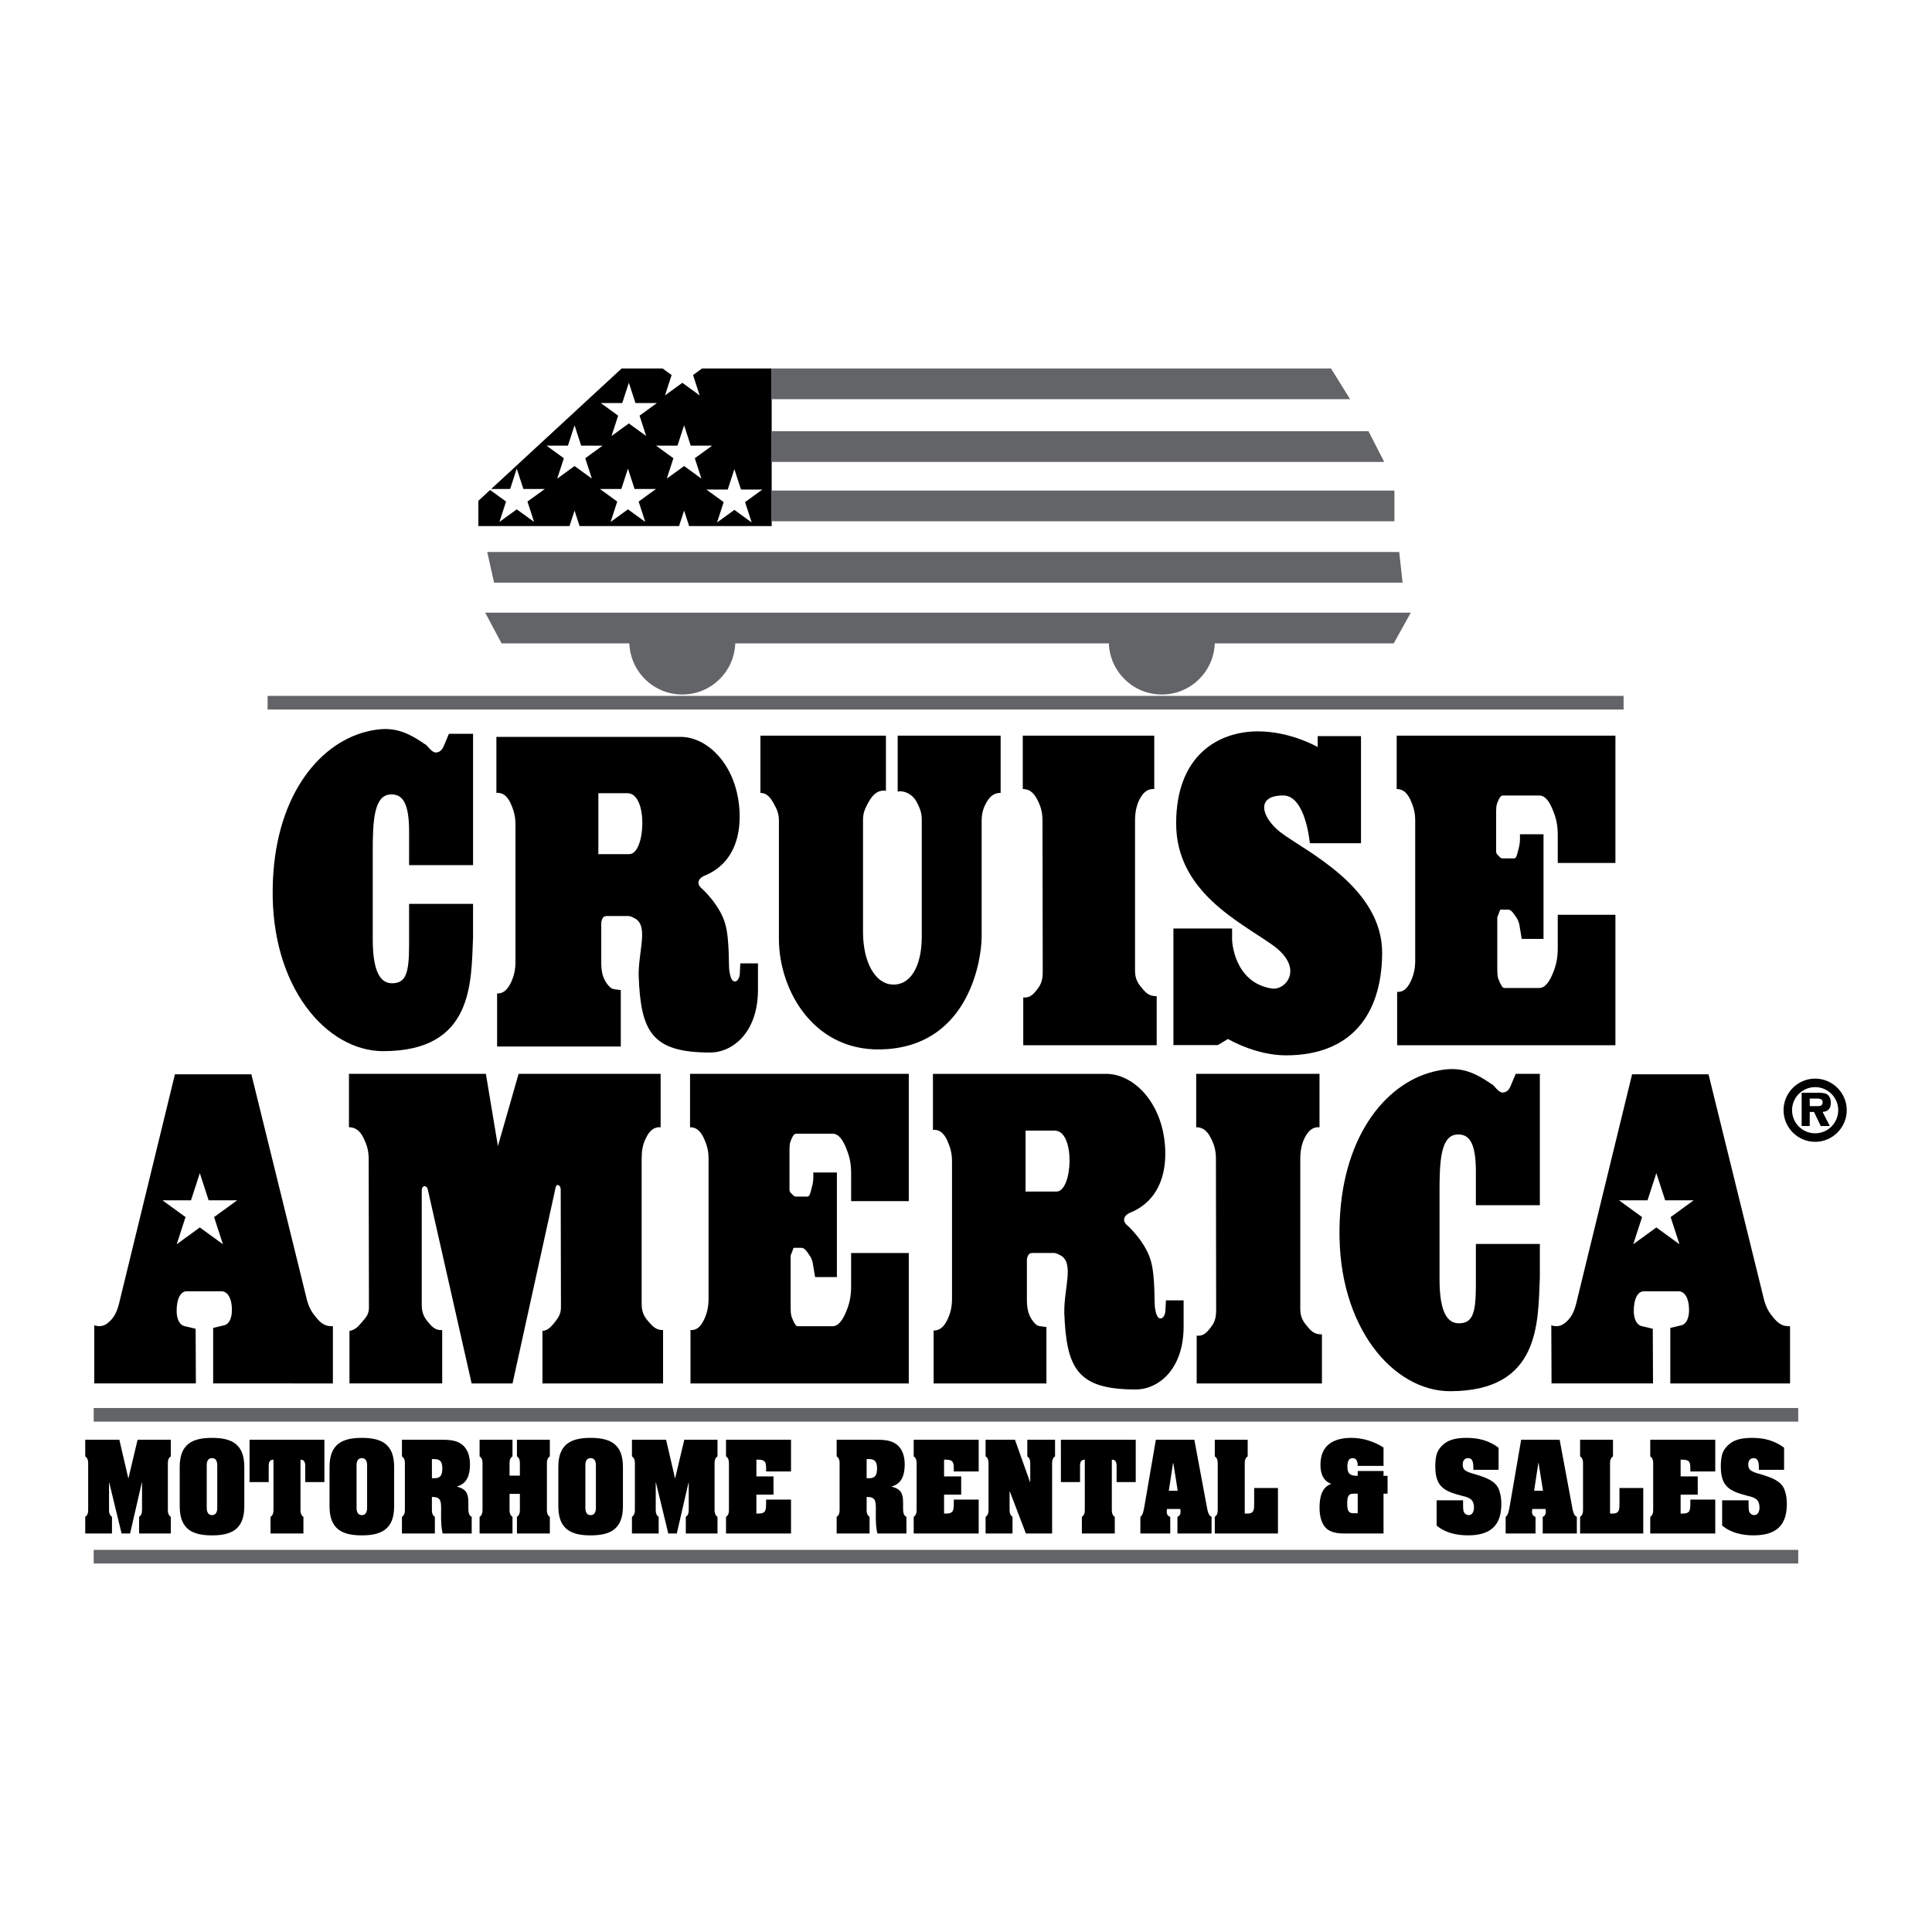
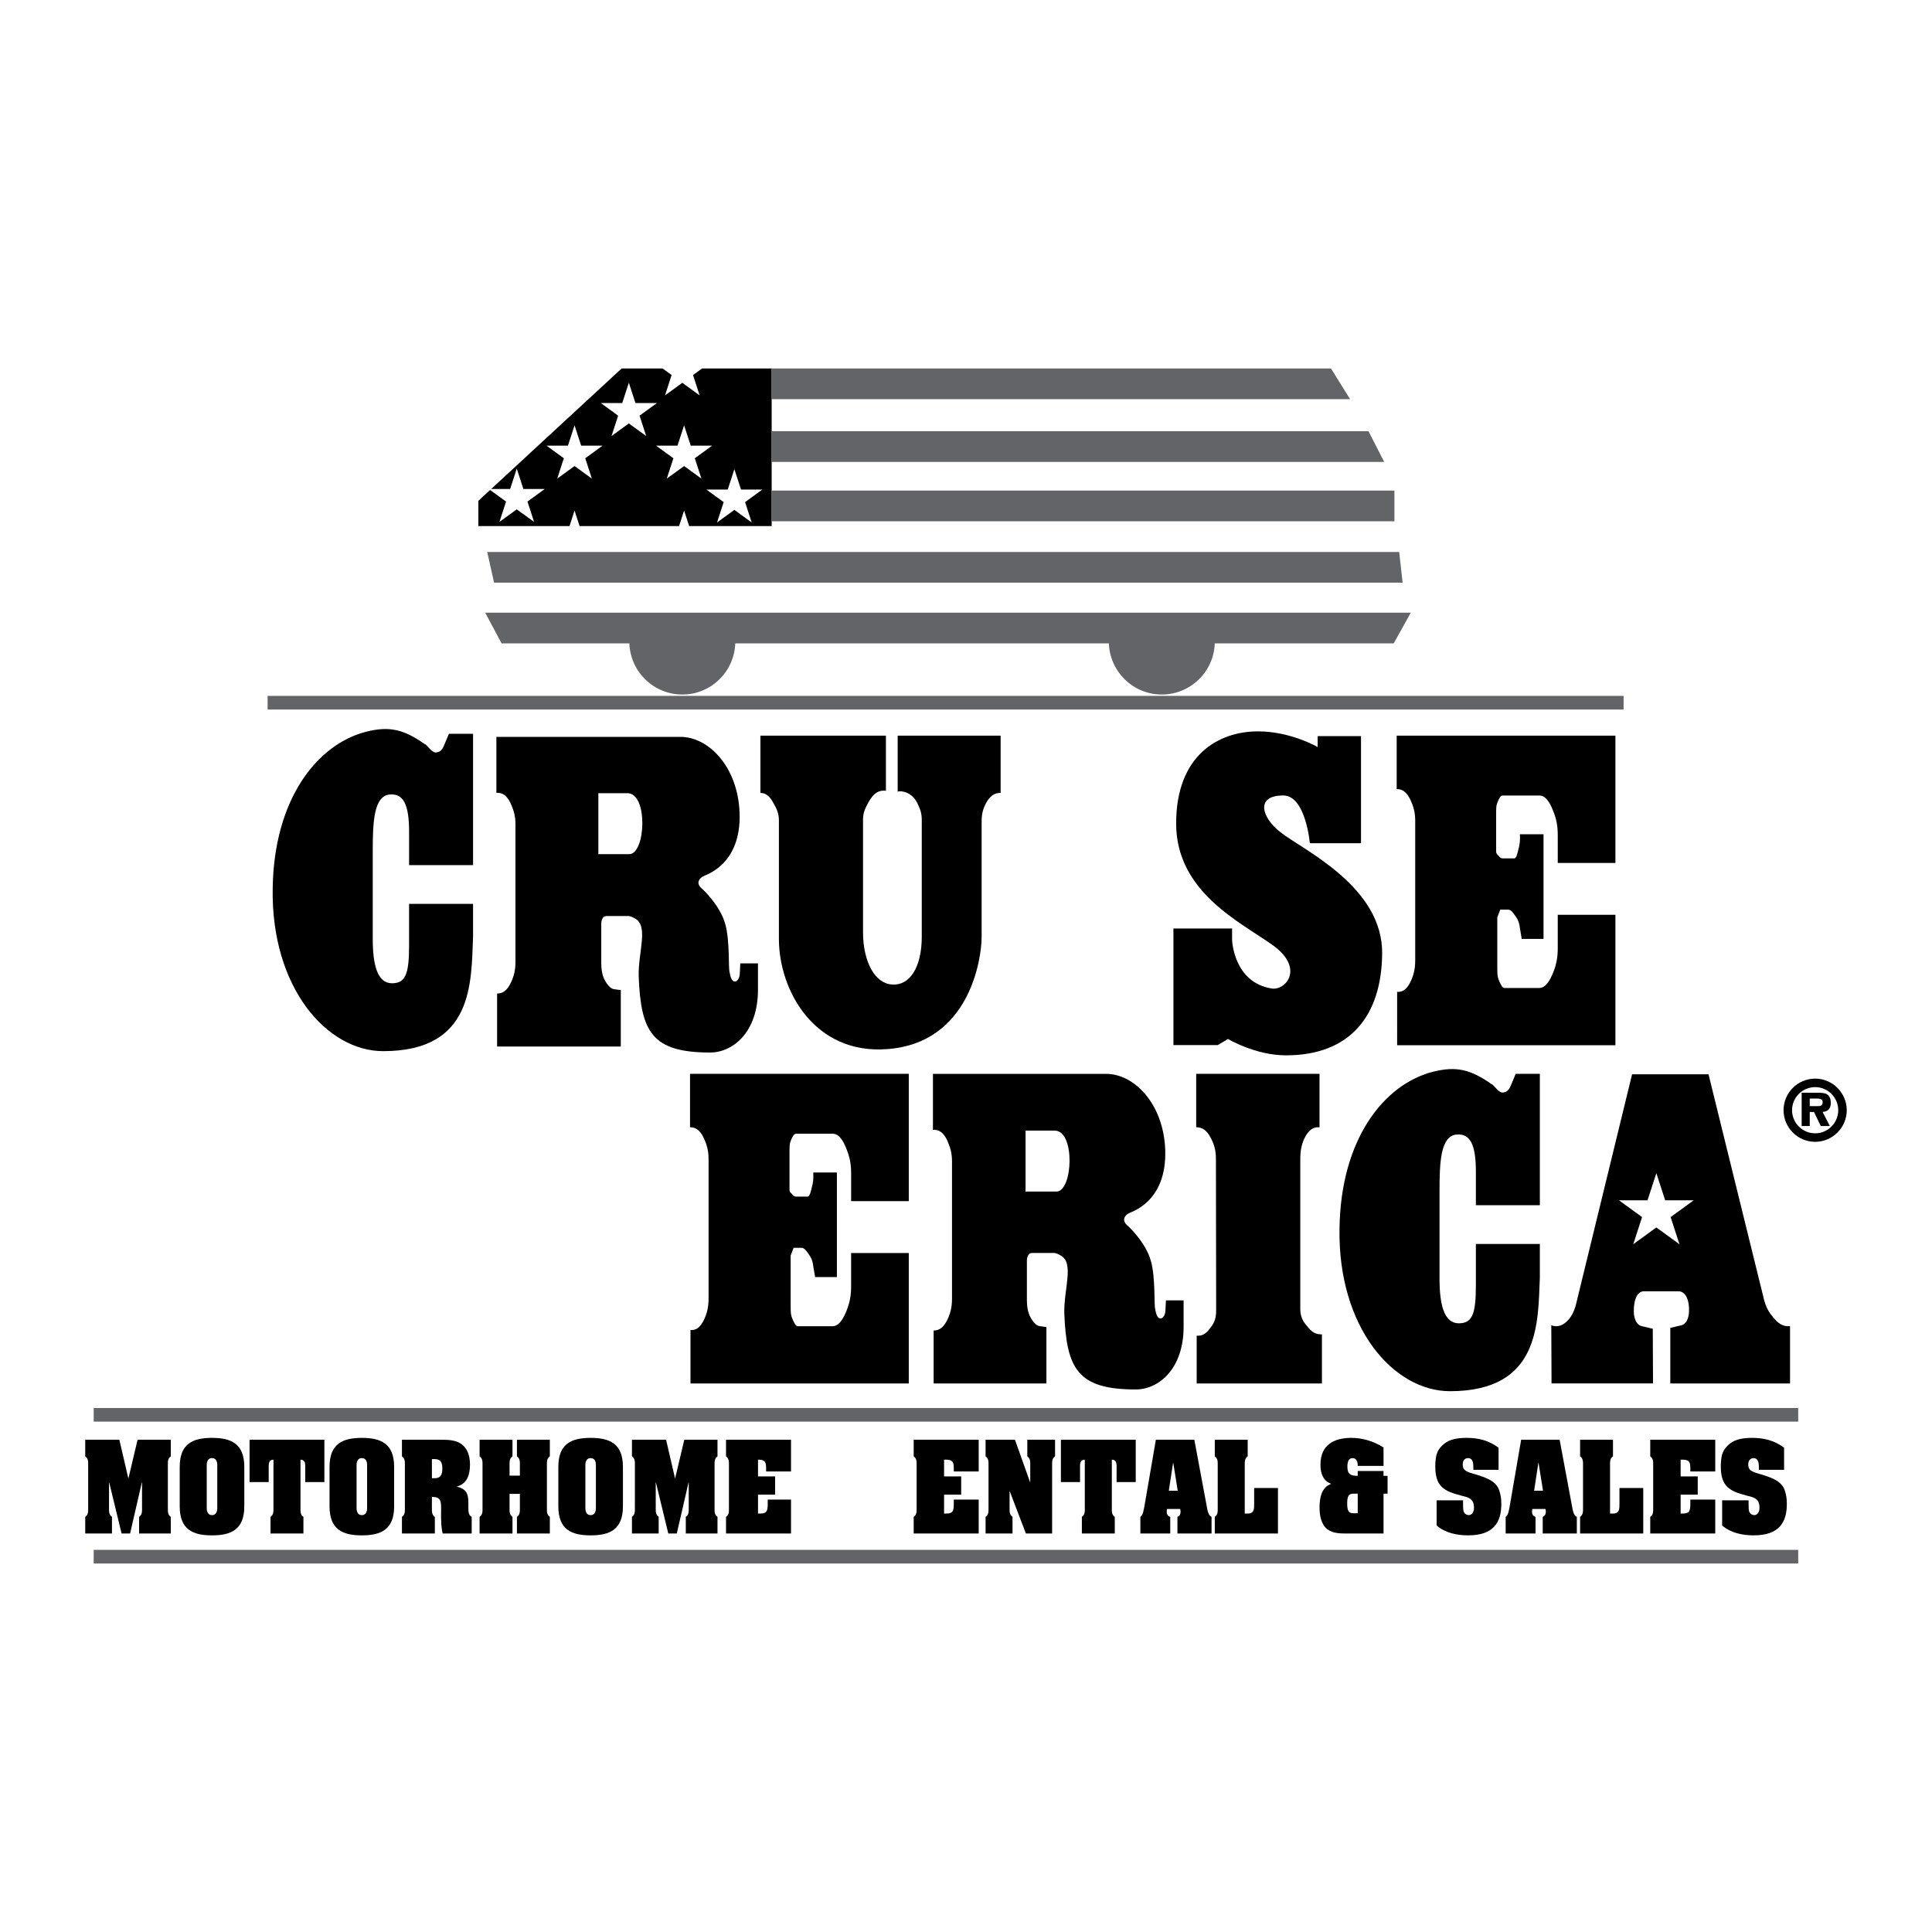
<svg xmlns="http://www.w3.org/2000/svg" version="1.0" id="Layer_1" x="0px" y="0px" width="192.756px" height="192.756px" viewBox="0 0 192.756 192.756" enable-background="new 0 0 192.756 192.756" xml:space="preserve">
  <g>
    <polygon fill-rule="evenodd" clip-rule="evenodd" fill="#FFFFFF" points="0,0 192.756,0 192.756,192.756 0,192.756 0,0  " />
    <polygon fill-rule="evenodd" clip-rule="evenodd" points="70.042,36.764 69.144,37.417 69.804,39.449 68.076,38.193 66.348,39.449    67.007,37.417 66.108,36.764 62.019,36.764 49.005,48.786 50.897,48.786 51.557,46.754 52.217,48.786 54.354,48.786 52.625,50.042    53.286,52.073 51.557,50.817 49.829,52.073 50.489,50.042 48.897,48.885 47.728,49.966 47.728,52.484 56.821,52.484 57.323,50.939    57.825,52.484 67.75,52.484 68.253,50.939 68.755,52.484 76.99,52.484 76.99,36.764 70.042,36.764  " />
    <path fill-rule="evenodd" clip-rule="evenodd" d="M70.846,105.01c-5.81,0-6.917-2.062-7.125-7.646   c-0.046-2.407,1-4.941-0.345-5.715c-0.255-0.128-0.441-0.257-0.719-0.257h-2.042c-0.186,0-0.325,0-0.464,0.172   c-0.069,0.128-0.163,0.301-0.163,0.559v3.952c0,0.859,0.163,1.504,0.534,2.02c0.208,0.299,0.44,0.557,0.766,0.6l0.649,0.086v5.629   H49.596v-5.285c0.58,0,0.998-0.301,1.392-1.117c0.278-0.6,0.44-1.202,0.44-2.061V82.24c0-0.902-0.208-1.46-0.487-2.105   c-0.372-0.773-0.812-1.074-1.416-1.031v-5.585h18.373c2.784,0,5.73,2.965,5.893,7.604c0.163,5.284-3.526,6.186-3.643,6.315   c0,0-0.464,0.215-0.464,0.645c0,0.301,0.325,0.559,0.325,0.559c0.023,0,1.81,1.632,2.343,3.522   c0.487,1.676,0.302,4.511,0.441,4.812c0,0,0.093,0.903,0.487,0.944c0.278,0.043,0.534-0.342,0.534-0.858l0.046-0.945h1.763v2.62   C75.625,102.99,73.119,105.01,70.846,105.01L70.846,105.01z" />
    <path fill-rule="evenodd" clip-rule="evenodd" d="M86.104,81.772v11.213c0,3.007,1.209,5.155,2.909,5.241   c1.749,0.129,2.952-1.719,2.952-4.769V81.815c0-0.773-0.194-1.16-0.461-1.718c-0.51-1.031-1.53-1.246-1.942-1.117v-5.585h10.271   v5.714c-0.558,0-0.946,0.215-1.335,0.816c-0.34,0.559-0.559,1.117-0.559,1.976v11.557c0,2.191-1.19,10.61-9.421,11.212   c-7.212,0.559-10.806-5.799-10.806-10.997V81.858c0-0.73-0.243-1.203-0.51-1.675c-0.364-0.688-0.753-1.074-1.335-1.074v-5.714   h12.521v5.5c-0.705-0.086-1.214,0.214-1.724,1.117C86.371,80.57,86.104,81,86.104,81.772L86.104,81.772z" />
-     <path fill-rule="evenodd" clip-rule="evenodd" d="M113.242,96.852c0,0.945,0.388,1.375,0.825,1.891s0.802,0.645,1.336,0.645v4.896   H102.09v-4.768c0.51,0.043,0.85-0.129,1.263-0.645c0.364-0.473,0.681-0.816,0.681-1.891l-0.025-15.122   c0-0.859-0.193-1.46-0.509-2.062c-0.389-0.773-0.851-1.074-1.457-1.074v-5.327h13.118v5.327c-0.655-0.043-1.117,0.301-1.53,1.16   c-0.267,0.602-0.388,1.203-0.388,2.019V96.852L113.242,96.852z" />
-     <path fill-rule="evenodd" clip-rule="evenodd" d="M17.624,130.895c0.024,0.816,0.364,1.332,0.801,1.418l1.093,0.258l0.024,5.455   H9.404v-5.799c0.655,0.215,1.178,0.043,1.736-0.602c0.486-0.559,0.68-1.246,0.899-2.234l5.415-22.211h7.625l5.439,22.082   c0.194,0.902,0.461,1.504,0.898,2.02c0.583,0.773,1.044,1.074,1.797,1.031v5.713H21.266v-5.541l1.093-0.258   c0.437-0.086,0.753-0.602,0.777-1.418c0.025-1.332-0.461-1.977-1.044-1.977h-3.473C18.036,128.832,17.599,129.562,17.624,130.895   L17.624,130.895z" />
-     <path fill-rule="evenodd" clip-rule="evenodd" d="M42.077,130.207c0,0.902,0.34,1.375,0.729,1.805   c0.413,0.516,0.801,0.73,1.312,0.688v5.326h-9.251v-5.24c0.486-0.086,0.801-0.344,1.189-0.816c0.34-0.43,0.753-0.73,0.753-1.504   L36.783,115.6c0-0.857-0.218-1.459-0.51-2.061c-0.389-0.773-0.85-1.074-1.457-1.074v-5.328h13.66l1.2,7.207l2.066-7.207h14.17   v5.328c-0.631-0.043-1.117,0.301-1.505,1.16c-0.292,0.602-0.389,1.203-0.389,2.018v14.479c0,0.945,0.389,1.418,0.826,1.891   c0.437,0.516,0.801,0.688,1.311,0.688v5.326H54.121v-5.24c0.51-0.043,0.801-0.344,1.189-0.816c0.316-0.43,0.656-0.773,0.656-1.547   l-0.024-11.729c0-0.301-0.17-0.473-0.315-0.473c-0.17,0-0.219,0.344-0.267,0.602l-4.225,19.203h-4.079l-4.371-19.332   c-0.049-0.258-0.243-0.387-0.389-0.344c-0.122,0.043-0.194,0.172-0.219,0.344V130.207L42.077,130.207z" />
    <path fill-rule="evenodd" clip-rule="evenodd" d="M68.867,132.699c0.594,0.043,1.004-0.258,1.393-1.074   c0.274-0.602,0.434-1.203,0.434-2.062V115.6c0-0.857-0.205-1.459-0.479-2.061c-0.366-0.773-0.799-1.074-1.37-1.074v-5.328h21.825   v12.701h-5.753v-2.777c0-0.988-0.16-1.676-0.457-2.406c-0.342-0.9-0.776-1.545-1.392-1.545H79.43c-0.206,0-0.343,0.258-0.457,0.516   c-0.228,0.516-0.205,0.645-0.205,1.717v3.352c0,0.215,0.137,0.344,0.251,0.43c0.091,0.129,0.229,0.258,0.365,0.258h1.187   c0.229,0,0.32-0.516,0.411-0.859c0.16-0.559,0.183-0.945,0.16-1.547h2.355v10.439h-2.172l-0.183-1.074   c-0.068-0.602-0.228-0.902-0.479-1.246c-0.206-0.299-0.411-0.6-0.708-0.6h-0.776l-0.296,0.771v4.77   c0,1.117,0.022,1.203,0.251,1.719c0.137,0.258,0.251,0.559,0.457,0.559h3.477c0.616,0,1.05-0.688,1.392-1.547   c0.297-0.73,0.457-1.461,0.457-2.406v-3.35h5.753v13.016H68.89v-5.283L68.867,132.699L68.867,132.699z" />
    <path fill-rule="evenodd" clip-rule="evenodd" d="M139.369,98.957c0.594,0.043,1.005-0.258,1.393-1.074   c0.274-0.602,0.434-1.203,0.434-2.062V81.858c0-0.859-0.205-1.46-0.479-2.062c-0.366-0.773-0.8-1.074-1.37-1.074v-5.327h21.824   v12.702h-5.753v-2.777c0-0.988-0.159-1.676-0.456-2.406c-0.343-0.902-0.776-1.547-1.393-1.547h-3.637   c-0.206,0-0.343,0.258-0.457,0.516c-0.229,0.516-0.205,0.645-0.205,1.719v3.351c0,0.215,0.137,0.344,0.251,0.43   c0.091,0.129,0.229,0.258,0.365,0.258h1.188c0.228,0,0.319-0.516,0.41-0.859c0.16-0.559,0.183-0.945,0.16-1.546h2.354v10.439   h-2.172l-0.183-1.074c-0.068-0.602-0.229-0.902-0.479-1.246c-0.205-0.301-0.411-0.602-0.708-0.602h-0.775l-0.297,0.773v4.769   c0,1.117,0.022,1.203,0.251,1.718c0.137,0.258,0.251,0.559,0.456,0.559h3.478c0.616,0,1.05-0.688,1.393-1.547   c0.297-0.73,0.456-1.46,0.456-2.406v-3.351h5.753v13.017h-21.778V99L139.369,98.957L139.369,98.957z" />
    <path fill-rule="evenodd" clip-rule="evenodd" d="M113.311,138.627c-5.811,0-6.917-2.062-7.126-7.646   c-0.046-2.406,1.001-4.941-0.345-5.715c-0.255-0.129-0.44-0.256-0.719-0.256h-2.042c-0.186,0-0.325,0-0.464,0.17   c-0.069,0.129-0.162,0.303-0.162,0.559v3.953c0,0.859,0.162,1.504,0.533,2.02c0.209,0.301,0.44,0.559,0.766,0.602l0.649,0.086   v5.627H93.149v-5.283c0.58,0,0.998-0.301,1.392-1.117c0.279-0.602,0.441-1.203,0.441-2.062v-13.705   c0-0.902-0.209-1.461-0.487-2.104c-0.371-0.773-0.812-1.074-1.415-1.031v-5.586h17.284c2.783,0,5.73,2.965,5.893,7.605   c0.162,5.283-3.526,6.186-3.643,6.314c0,0-0.464,0.215-0.464,0.645c0,0.301,0.324,0.559,0.324,0.559   c0.023,0,1.811,1.633,2.344,3.521c0.487,1.676,0.302,4.512,0.44,4.812c0,0,0.093,0.902,0.487,0.945   c0.278,0.043,0.533-0.344,0.533-0.859l0.047-0.945h1.764v2.621C118.09,136.607,115.584,138.627,113.311,138.627L113.311,138.627z" />
    <path fill-rule="evenodd" clip-rule="evenodd" d="M129.729,130.594c0,0.945,0.388,1.375,0.825,1.891   c0.437,0.516,0.801,0.645,1.335,0.645v4.896h-12.496v-4.768c0.511,0.043,0.851-0.129,1.263-0.645   c0.364-0.473,0.68-0.816,0.68-1.891l-0.023-15.123c0-0.857-0.194-1.459-0.511-2.061c-0.389-0.773-0.85-1.074-1.457-1.074v-5.328   h12.303v5.328c-0.656-0.043-1.117,0.301-1.53,1.16c-0.267,0.602-0.388,1.203-0.388,2.018V130.594L129.729,130.594z" />
    <path fill-rule="evenodd" clip-rule="evenodd" d="M151.223,107.137h2.408v13.104h-6.383v-3.352c0-2.682-0.566-3.822-1.927-3.693   c-1.603,0.129-1.699,2.791-1.699,5.627v8.779c0,2.576,0.461,4.424,1.918,4.424c1.36,0,1.708-0.941,1.708-3.779v-4.139h6.383v3.35   c-0.194,4.512,0.055,11.342-8.965,11.342c-5.633,0-11.193-6.357-11.023-16.238c0.121-8.895,4.419-14.393,9.348-15.639   c2.259-0.559,3.691-0.258,5.828,1.246c0.194,0,0.729,0.988,1.214,0.816c0.315-0.043,0.534-0.258,0.704-0.688L151.223,107.137   L151.223,107.137z" />
    <path fill-rule="evenodd" clip-rule="evenodd" d="M44.788,73.213h2.409v13.103h-6.382v-3.351c0-2.682-0.567-3.824-1.927-3.695   c-1.603,0.129-1.699,2.792-1.699,5.628v8.778c0,2.578,0.461,4.425,1.917,4.425c1.36,0,1.708-0.941,1.708-3.78v-4.139h6.382v3.351   c-0.194,4.511,0.055,11.341-8.965,11.341c-5.633,0-11.194-6.359-11.024-16.239c0.122-8.893,4.419-14.392,9.349-15.637   c2.258-0.559,3.69-0.258,5.827,1.246c0.195,0,0.729,0.988,1.214,0.816c0.316-0.043,0.534-0.258,0.704-0.688L44.788,73.213   L44.788,73.213z" />
    <path fill-rule="evenodd" clip-rule="evenodd" d="M163.004,130.895c0.024,0.816,0.364,1.332,0.801,1.418l1.093,0.258l0.024,5.455   h-10.125l-0.024-5.799c0.655,0.215,1.189,0.043,1.748-0.602c0.485-0.559,0.68-1.246,0.898-2.234l5.415-22.211h7.624l5.439,22.082   c0.194,0.902,0.461,1.504,0.898,2.02c0.583,0.773,1.044,1.074,1.797,1.031v5.713h-11.946v-5.541l1.092-0.258   c0.438-0.086,0.753-0.602,0.777-1.418c0.024-1.332-0.461-1.977-1.044-1.977h-3.473   C163.416,128.832,162.979,129.562,163.004,130.895L163.004,130.895z" />
    <path fill-rule="evenodd" clip-rule="evenodd" d="M131.466,73.444h4.321v10.684h-5.104c0,0-0.408-4.764-2.654-4.764   c-2.858,0-2.111,2.256-0.272,3.675c2.383,1.837,10.208,5.444,10.141,12.113c-0.063,6.193-3.198,10.14-9.596,10.14   c-3.062,0-5.784-1.633-5.784-1.633l-1.021,0.611h-4.424V92.635h5.853v1.157c0,0,0.136,4.22,3.947,4.831   c1.41,0.227,3.334-2.042,0.067-4.355s-9.595-5.308-9.595-12.113s4.219-9.187,8.166-9.187c3.267,0,5.954,1.565,5.954,1.565V73.444   L131.466,73.444z" />
    <polygon fill-rule="evenodd" clip-rule="evenodd" fill="#636467" points="161.987,70.79 161.987,69.429 26.699,69.429    26.699,70.79 161.987,70.79  " />
    <polygon fill-rule="evenodd" clip-rule="evenodd" fill="#636467" points="179.409,141.836 179.409,140.477 9.348,140.477    9.348,141.836 179.409,141.836  " />
    <polygon fill-rule="evenodd" clip-rule="evenodd" fill="#636467" points="179.409,155.992 179.409,154.631 9.348,154.631    9.348,155.992 179.409,155.992  " />
    <polygon fill-rule="evenodd" clip-rule="evenodd" fill="#FFFFFF" points="21.36,121.428 23.664,119.754 20.816,119.754    19.936,117.045 19.056,119.754 16.208,119.754 18.511,121.428 17.631,124.137 19.936,122.463 22.24,124.137 21.36,121.428  " />
    <polygon fill-rule="evenodd" clip-rule="evenodd" fill="#FFFFFF" points="166.679,121.428 168.982,119.754 166.135,119.754    165.254,117.045 164.374,119.754 161.526,119.754 163.83,121.428 162.95,124.137 165.254,122.463 167.559,124.137 166.679,121.428     " />
    <polygon fill-rule="evenodd" clip-rule="evenodd" fill="#FFFFFF" points="63.809,41.469 65.537,40.214 63.4,40.214 62.74,38.183    62.08,40.214 59.944,40.214 61.672,41.47 61.012,43.501 62.74,42.246 64.469,43.501 63.809,41.469  " />
-     <polygon fill-rule="evenodd" clip-rule="evenodd" fill="#FFFFFF" points="63.718,50.042 65.446,48.786 63.31,48.786 62.65,46.754    61.99,48.786 59.854,48.786 61.582,50.042 60.922,52.073 62.65,50.817 64.378,52.073 63.718,50.042  " />
    <polygon fill-rule="evenodd" clip-rule="evenodd" fill="#FFFFFF" points="74.336,50.095 76.064,48.84 73.929,48.84 73.268,46.808    72.608,48.84 70.472,48.84 72.2,50.095 71.54,52.127 73.268,50.872 74.996,52.127 74.336,50.095  " />
    <polygon fill-rule="evenodd" clip-rule="evenodd" fill="#FFFFFF" points="58.391,45.719 60.119,44.464 57.983,44.464    57.323,42.432 56.663,44.464 54.527,44.464 56.255,45.719 55.595,47.751 57.323,46.496 59.051,47.751 58.391,45.719  " />
    <polygon fill-rule="evenodd" clip-rule="evenodd" fill="#FFFFFF" points="69.321,45.719 71.049,44.464 68.913,44.464    68.253,42.432 67.592,44.464 65.457,44.464 67.185,45.719 66.525,47.751 68.253,46.496 69.981,47.751 69.321,45.719  " />
    <polygon fill-rule="evenodd" clip-rule="evenodd" fill="#636467" points="132.793,36.764 76.99,36.764 76.99,39.826    134.699,39.826 132.793,36.764  " />
    <polygon fill-rule="evenodd" clip-rule="evenodd" fill="#636467" points="136.536,43.025 76.99,43.025 76.99,46.087    138.102,46.087 136.536,43.025  " />
    <polygon fill-rule="evenodd" clip-rule="evenodd" fill="#636467" points="139.122,48.945 76.99,48.945 76.99,52.008    139.122,52.008 139.122,48.945  " />
    <polygon fill-rule="evenodd" clip-rule="evenodd" fill="#636467" points="139.938,58.132 139.599,55.07 48.612,55.07    49.293,58.132 139.938,58.132  " />
    <path fill-rule="evenodd" clip-rule="evenodd" fill="#636467" d="M140.755,61.126H48.408l1.633,3.062h12.75   c0.101,2.834,2.424,5.104,5.284,5.104c2.859,0,5.183-2.27,5.283-5.104h37.274c0.101,2.834,2.424,5.104,5.283,5.104   s5.184-2.27,5.284-5.104h17.854L140.755,61.126L140.755,61.126z" />
    <path fill-rule="evenodd" clip-rule="evenodd" d="M12.797,147.475h0.021l0.909-3.832h3.313v1.658   c-0.323,0.219-0.292,0.568-0.292,0.918v4.203c0,0.348-0.031,0.697,0.292,0.916v1.66h-3.162v-1.66   c0.323-0.219,0.293-0.568,0.293-0.916v-2.512H14.15l-1.171,5.088H12.13l-1.232-5.088h-0.02v2.512c0,0.348-0.03,0.697,0.293,0.916   v1.66H8.504v-1.66c0.323-0.219,0.293-0.568,0.293-0.916v-4.203c0-0.35,0.03-0.699-0.293-0.918v-1.658h3.404L12.797,147.475   L12.797,147.475z" />
    <path fill-rule="evenodd" clip-rule="evenodd" d="M24.374,150.289c0,2.314-1.313,2.895-3.222,2.895s-3.222-0.58-3.222-2.895v-3.939   c0-2.314,1.313-2.893,3.222-2.893s3.222,0.578,3.222,2.893V150.289L24.374,150.289z" />
    <path fill-rule="evenodd" clip-rule="evenodd" fill="#FFFFFF" d="M20.626,150.432c0,0.066-0.03,0.732,0.525,0.732   c0.556,0,0.525-0.666,0.525-0.732v-4.234c0-0.066,0.03-0.721-0.525-0.721c-0.555,0-0.525,0.654-0.525,0.721V150.432L20.626,150.432   z" />
    <path fill-rule="evenodd" clip-rule="evenodd" d="M24.899,143.643h7.465v4.225h-1.909v-1.572c0-0.426-0.091-0.654-0.475-0.666   v4.793c0,0.348-0.03,0.697,0.293,0.916v1.66h-3.283v-1.66c0.323-0.219,0.293-0.568,0.293-0.916v-4.793   c-0.384,0.012-0.475,0.24-0.475,0.666v1.572h-1.91V143.643L24.899,143.643z" />
    <path fill-rule="evenodd" clip-rule="evenodd" d="M39.323,150.289c0,2.314-1.313,2.895-3.223,2.895s-3.222-0.58-3.222-2.895v-3.939   c0-2.314,1.313-2.893,3.222-2.893s3.223,0.578,3.223,2.893V150.289L39.323,150.289z" />
    <path fill-rule="evenodd" clip-rule="evenodd" fill="#FFFFFF" d="M35.575,150.432c0,0.066-0.03,0.732,0.525,0.732   c0.556,0,0.526-0.666,0.526-0.732v-4.234c0-0.066,0.03-0.721-0.526-0.721c-0.555,0-0.525,0.654-0.525,0.721V150.432L35.575,150.432   z" />
    <path fill-rule="evenodd" clip-rule="evenodd" d="M43.092,150.422c0,0.348-0.031,0.697,0.293,0.916v1.66h-3.283v-1.66   c0.323-0.219,0.293-0.568,0.293-0.916v-4.203c0-0.35,0.03-0.699-0.293-0.918v-1.658h3.748c0.667,0,1.505-0.012,2.091,0.371   c0.707,0.447,0.949,1.244,0.949,2.096c0,1.025-0.283,1.922-1.293,2.193v0.023c0.849,0.217,1.131,0.609,1.131,1.561v0.535   c0,0.316,0,0.773,0.333,0.916v1.66h-2.899c-0.111-0.514-0.182-0.951-0.152-2.512c0-0.742-0.07-1.113-0.808-1.135h-0.111V150.422   L43.092,150.422z" />
    <path fill-rule="evenodd" clip-rule="evenodd" fill="#FFFFFF" d="M43.092,147.484h0.272c0.586,0,0.768-0.328,0.768-0.982   c0-0.6-0.182-0.928-0.768-0.928h-0.272V147.484L43.092,147.484z" />
    <path fill-rule="evenodd" clip-rule="evenodd" d="M54.858,152.998h-3.283v-1.66c0.324-0.219,0.293-0.568,0.293-0.916v-1.377h-1.03   v1.377c0,0.348-0.03,0.697,0.293,0.916v1.66h-3.283v-1.66c0.323-0.219,0.292-0.568,0.292-0.916v-4.203   c0-0.35,0.031-0.699-0.292-0.918v-1.658h3.283v1.658c-0.323,0.219-0.293,0.568-0.293,0.918v1.004h1.03v-1.004   c0-0.35,0.031-0.699-0.293-0.918v-1.658h3.283v1.658c-0.323,0.219-0.293,0.568-0.293,0.918v4.203c0,0.348-0.03,0.697,0.293,0.916   V152.998L54.858,152.998z" />
    <path fill-rule="evenodd" clip-rule="evenodd" d="M62.15,150.289c0,2.314-1.313,2.895-3.223,2.895c-1.909,0-3.222-0.58-3.222-2.895   v-3.939c0-2.314,1.313-2.893,3.222-2.893c1.91,0,3.223,0.578,3.223,2.893V150.289L62.15,150.289z" />
    <path fill-rule="evenodd" clip-rule="evenodd" fill="#FFFFFF" d="M58.403,150.432c0,0.066-0.03,0.732,0.525,0.732   c0.556,0,0.525-0.666,0.525-0.732v-4.234c0-0.066,0.031-0.721-0.525-0.721c-0.555,0-0.525,0.654-0.525,0.721V150.432   L58.403,150.432z" />
    <path fill-rule="evenodd" clip-rule="evenodd" d="M67.343,147.475h0.02l0.909-3.832h3.313v1.658   c-0.323,0.219-0.292,0.568-0.292,0.918v4.203c0,0.348-0.03,0.697,0.292,0.916v1.66h-3.162v-1.66   c0.323-0.219,0.293-0.568,0.293-0.916v-2.512h-0.02l-1.172,5.088h-0.848l-1.233-5.088h-0.02v2.512c0,0.348-0.03,0.697,0.293,0.916   v1.66H63.05v-1.66c0.323-0.219,0.293-0.568,0.293-0.916v-4.203c0-0.35,0.03-0.699-0.293-0.918v-1.658h3.405L67.343,147.475   L67.343,147.475z" />
-     <path fill-rule="evenodd" clip-rule="evenodd" d="M78.92,149.613v3.385h-6.485v-1.66c0.323-0.219,0.292-0.568,0.292-0.916v-4.203   c0-0.35,0.03-0.699-0.292-0.918v-1.658h6.485v3.166h-2.485v-0.285c0-0.633-0.081-0.895-0.808-0.895h-0.162v1.67h1.707v1.824h-1.707   v1.887h0.162c0.808,0,0.798-0.326,0.808-1.092v-0.305H78.92L78.92,149.613z" />
-     <path fill-rule="evenodd" clip-rule="evenodd" d="M86.464,150.422c0,0.348-0.03,0.697,0.293,0.916v1.66h-3.283v-1.66   c0.323-0.219,0.293-0.568,0.293-0.916v-4.203c0-0.35,0.03-0.699-0.293-0.918v-1.658h3.748c0.667,0,1.505-0.012,2.091,0.371   c0.707,0.447,0.95,1.244,0.95,2.096c0,1.025-0.283,1.922-1.293,2.193v0.023c0.848,0.217,1.131,0.609,1.131,1.561v0.535   c0,0.316,0,0.773,0.333,0.916v1.66h-2.899c-0.111-0.514-0.182-0.951-0.151-2.512c0-0.742-0.071-1.113-0.808-1.135h-0.111V150.422   L86.464,150.422z" />
+     <path fill-rule="evenodd" clip-rule="evenodd" d="M78.92,149.613v3.385h-6.485v-1.66c0.323-0.219,0.292-0.568,0.292-0.916v-4.203   c0-0.35,0.03-0.699-0.292-0.918v-1.658h6.485v3.166h-2.485v-0.285c0-0.633-0.081-0.895-0.808-0.895v1.67h1.707v1.824h-1.707   v1.887h0.162c0.808,0,0.798-0.326,0.808-1.092v-0.305H78.92L78.92,149.613z" />
    <path fill-rule="evenodd" clip-rule="evenodd" fill="#FFFFFF" d="M86.464,147.484h0.272c0.586,0,0.768-0.328,0.768-0.982   c0-0.6-0.182-0.928-0.768-0.928h-0.272V147.484L86.464,147.484z" />
    <path fill-rule="evenodd" clip-rule="evenodd" d="M97.645,149.613v3.385h-6.486v-1.66c0.324-0.219,0.293-0.568,0.293-0.916v-4.203   c0-0.35,0.03-0.699-0.293-0.918v-1.658h6.486v3.166H95.16v-0.285c0-0.633-0.081-0.895-0.808-0.895H94.19v1.67h1.708v1.824H94.19   v1.887h0.162c0.808,0,0.798-0.326,0.808-1.092v-0.305H97.645L97.645,149.613z" />
    <path fill-rule="evenodd" clip-rule="evenodd" d="M102.767,147.867h0.02v-1.648c0-0.35,0.031-0.699-0.292-0.918v-1.658h2.768v1.658   c-0.323,0.219-0.293,0.568-0.293,0.918v6.779h-2.616l-1.606-4.203h-0.021v1.627c0,0.348-0.03,0.697,0.293,0.916v1.66h-2.687v-1.66   c0.323-0.219,0.293-0.568,0.293-0.916v-4.203c0-0.35,0.03-0.699-0.293-0.918v-1.658h2.93L102.767,147.867L102.767,147.867z" />
    <path fill-rule="evenodd" clip-rule="evenodd" d="M105.846,143.643h7.466v4.225h-1.909v-1.572c0-0.426-0.092-0.654-0.476-0.666   v4.793c0,0.348-0.03,0.697,0.294,0.916v1.66h-3.283v-1.66c0.323-0.219,0.292-0.568,0.292-0.916v-4.793   c-0.384,0.012-0.475,0.24-0.475,0.666v1.572h-1.909V143.643L105.846,143.643z" />
    <path fill-rule="evenodd" clip-rule="evenodd" d="M116.755,152.998h-2.98v-1.66c0.293-0.219,0.323-0.699,0.404-1.059l1.142-6.637   h3.838l1.264,6.779c0.05,0.293,0.151,0.818,0.454,0.916v1.66h-3.404v-1.66c0.212-0.088,0.313-0.262,0.313-0.514   c0-0.098-0.021-0.186-0.04-0.271h-1.304c-0.021,0.086-0.04,0.186-0.04,0.271c0,0.264,0.121,0.449,0.354,0.514V152.998   L116.755,152.998z" />
    <polygon fill-rule="evenodd" clip-rule="evenodd" fill="#FFFFFF" points="117.502,148.729 117.058,145.957 117.037,145.957    116.613,148.729 117.502,148.729  " />
    <path fill-rule="evenodd" clip-rule="evenodd" d="M121.2,152.998v-1.66c0.323-0.219,0.292-0.568,0.292-0.916v-4.203   c0-0.35,0.031-0.699-0.292-0.918v-1.658h3.283v1.658c-0.324,0.219-0.294,0.568-0.294,0.918v4.791h0.264   c0.687,0,0.676-0.447,0.676-1.035v-1.518h2.374v4.541H121.2L121.2,152.998z" />
    <path fill-rule="evenodd" clip-rule="evenodd" d="M135.46,146.764h2.575v0.48h0.404v1.779h-0.404v3.975h-3.626   c-0.646,0-1.415,0-1.97-0.416c-0.627-0.48-0.788-1.387-0.788-2.16c0-0.973,0.191-2.041,1.172-2.381   c-0.809-0.271-1.081-1.037-1.081-1.898c0-2.053,1.424-2.686,3.081-2.686c1.11,0,2.223,0.328,3.212,0.961v1.834h-2.575   c0-0.426-0.111-0.775-0.526-0.775c-0.424,0-0.505,0.457-0.505,0.861c0,0.742,0.323,0.906,1.031,0.906V146.764L135.46,146.764z" />
    <path fill-rule="evenodd" clip-rule="evenodd" fill="#FFFFFF" d="M135.46,149.023h-0.404c-0.476,0-0.646,0.197-0.646,0.982   c0,0.775,0.171,0.973,0.646,0.973h0.404V149.023L135.46,149.023z" />
    <path fill-rule="evenodd" clip-rule="evenodd" d="M146.997,146.469c0-0.414-0.01-0.992-0.535-0.992   c-0.344,0-0.525,0.271-0.525,0.621c0,0.186,0.021,0.371,0.161,0.525c0.152,0.174,0.536,0.305,0.758,0.371   c0.646,0.186,1.516,0.436,2.061,0.828c0.313,0.23,0.546,0.504,0.667,0.896c0.142,0.404,0.202,0.852,0.202,1.287v0.045   c0,1.801-0.737,3.133-3.313,3.133c-1.101,0-2.263-0.23-3.142-0.982v-2.512h2.637c0,0.557-0.01,0.973,0.081,1.168   c0.091,0.186,0.282,0.307,0.484,0.307c0.364,0,0.525-0.383,0.525-0.721c0-0.961-0.556-1.037-1.303-1.234   c-1.637-0.436-2.556-0.861-2.556-2.881v-0.207c0.04-1.006,0.191-1.508,0.898-2.086c0.576-0.469,1.414-0.578,2.223-0.578   c1.172,0,2.212,0.25,3.192,0.982v2.205h-2.516V146.469L146.997,146.469z" />
    <path fill-rule="evenodd" clip-rule="evenodd" d="M153.2,152.998h-2.98v-1.66c0.293-0.219,0.323-0.699,0.404-1.059l1.142-6.637   h3.839l1.263,6.779c0.05,0.293,0.151,0.818,0.454,0.916v1.66h-3.404v-1.66c0.212-0.088,0.313-0.262,0.313-0.514   c0-0.098-0.021-0.186-0.041-0.271h-1.303c-0.021,0.086-0.04,0.186-0.04,0.271c0,0.264,0.121,0.449,0.354,0.514V152.998   L153.2,152.998z" />
    <polygon fill-rule="evenodd" clip-rule="evenodd" fill="#FFFFFF" points="153.947,148.729 153.503,145.957 153.482,145.957    153.059,148.729 153.947,148.729  " />
    <path fill-rule="evenodd" clip-rule="evenodd" d="M157.646,152.998v-1.66c0.323-0.219,0.293-0.568,0.293-0.916v-4.203   c0-0.35,0.03-0.699-0.293-0.918v-1.658h3.282v1.658c-0.323,0.219-0.293,0.568-0.293,0.918v4.791h0.264   c0.687,0,0.676-0.447,0.676-1.035v-1.518h2.374v4.541H157.646L157.646,152.998z" />
    <path fill-rule="evenodd" clip-rule="evenodd" d="M171.131,149.613v3.385h-6.485v-1.66c0.323-0.219,0.293-0.568,0.293-0.916v-4.203   c0-0.35,0.03-0.699-0.293-0.918v-1.658h6.485v3.166h-2.485v-0.285c0-0.633-0.08-0.895-0.808-0.895h-0.162v1.67h1.707v1.824h-1.707   v1.887h0.162c0.808,0,0.798-0.326,0.808-1.092v-0.305H171.131L171.131,149.613z" />
    <path fill-rule="evenodd" clip-rule="evenodd" d="M175.484,146.469c0-0.414-0.01-0.992-0.535-0.992   c-0.343,0-0.525,0.271-0.525,0.621c0,0.186,0.021,0.371,0.162,0.525c0.151,0.174,0.535,0.305,0.758,0.371   c0.646,0.186,1.515,0.436,2.061,0.828c0.313,0.23,0.545,0.504,0.666,0.896c0.142,0.404,0.202,0.852,0.202,1.287v0.045   c0,1.801-0.737,3.133-3.313,3.133c-1.101,0-2.263-0.23-3.141-0.982v-2.512h2.636c0,0.557-0.01,0.973,0.081,1.168   c0.091,0.186,0.283,0.307,0.485,0.307c0.363,0,0.524-0.383,0.524-0.721c0-0.961-0.555-1.037-1.303-1.234   c-1.637-0.436-2.556-0.861-2.556-2.881v-0.207c0.041-1.006,0.192-1.508,0.899-2.086c0.575-0.469,1.414-0.578,2.223-0.578   c1.171,0,2.212,0.25,3.191,0.982v2.205h-2.516V146.469L175.484,146.469z" />
    <path fill-rule="evenodd" clip-rule="evenodd" d="M177.945,110.764c0-1.729,1.409-3.15,3.157-3.15c1.728,0,3.149,1.422,3.149,3.15   c0,1.732-1.422,3.156-3.149,3.156C179.354,113.92,177.945,112.496,177.945,110.764L177.945,110.764z" />
    <path fill-rule="evenodd" clip-rule="evenodd" fill="#FFFFFF" d="M183.402,110.764c0-1.268-1.04-2.301-2.3-2.301   c-1.281,0-2.308,1.033-2.308,2.301c0,1.273,1.026,2.307,2.308,2.307C182.362,113.07,183.402,112.037,183.402,110.764   L183.402,110.764z" />
    <path fill-rule="evenodd" clip-rule="evenodd" d="M182.561,112.342h-0.906l-0.672-1.402h-0.425v1.402h-0.807v-3.32h1.62   c0.276,0,0.651,0.008,0.899,0.148c0.297,0.199,0.389,0.518,0.389,0.863c0,0.617-0.312,0.863-0.82,0.906L182.561,112.342   L182.561,112.342z" />
    <path fill-rule="evenodd" clip-rule="evenodd" fill="#FFFFFF" d="M181.343,110.359c0.298,0.008,0.503-0.064,0.503-0.404   c0-0.354-0.383-0.354-0.645-0.354h-0.644v0.758H181.343L181.343,110.359z" />
    <path fill-rule="evenodd" clip-rule="evenodd" fill="#FFFFFF" d="M102.321,112.801v6.08c0,0,1.452,0,3.085,0s1.905-6.08-0.182-6.08   S102.321,112.801,102.321,112.801L102.321,112.801z" />
    <path fill-rule="evenodd" clip-rule="evenodd" fill="#FFFFFF" d="M59.698,79.138v6.08c0,0,1.452,0,3.085,0   c1.633,0,1.905-6.08-0.182-6.08S59.698,79.138,59.698,79.138L59.698,79.138z" />
  </g>
</svg>